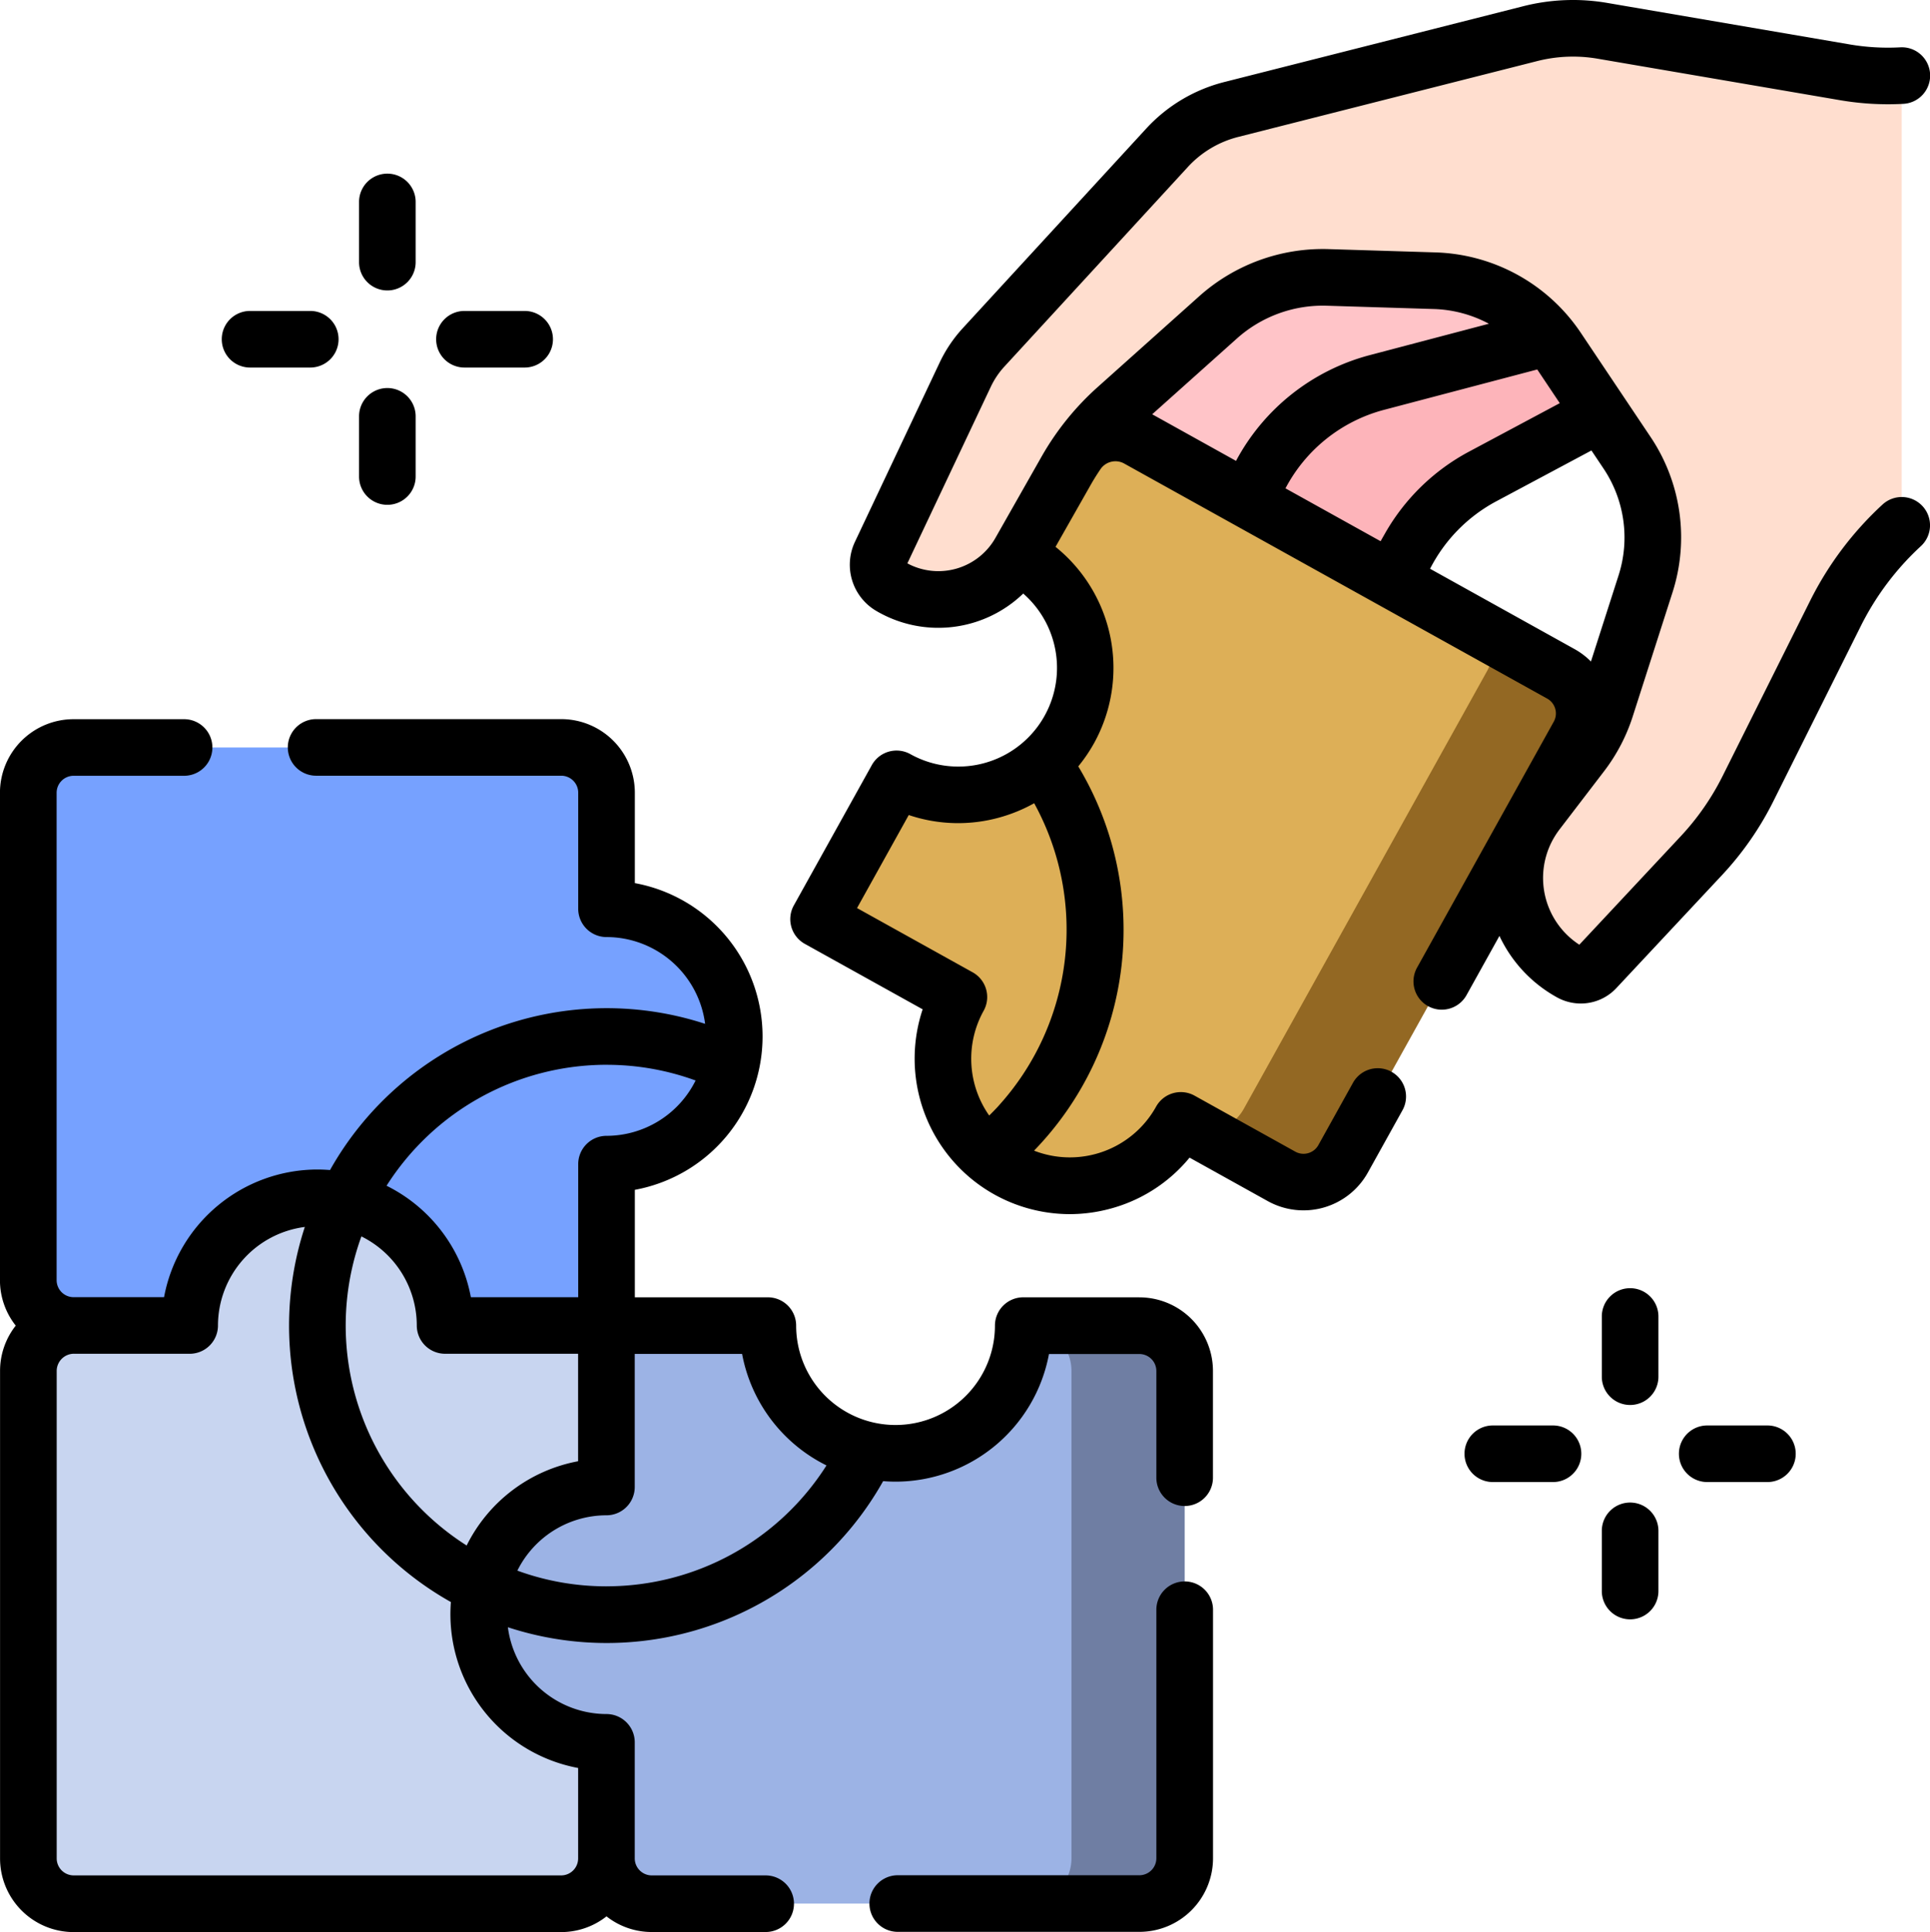
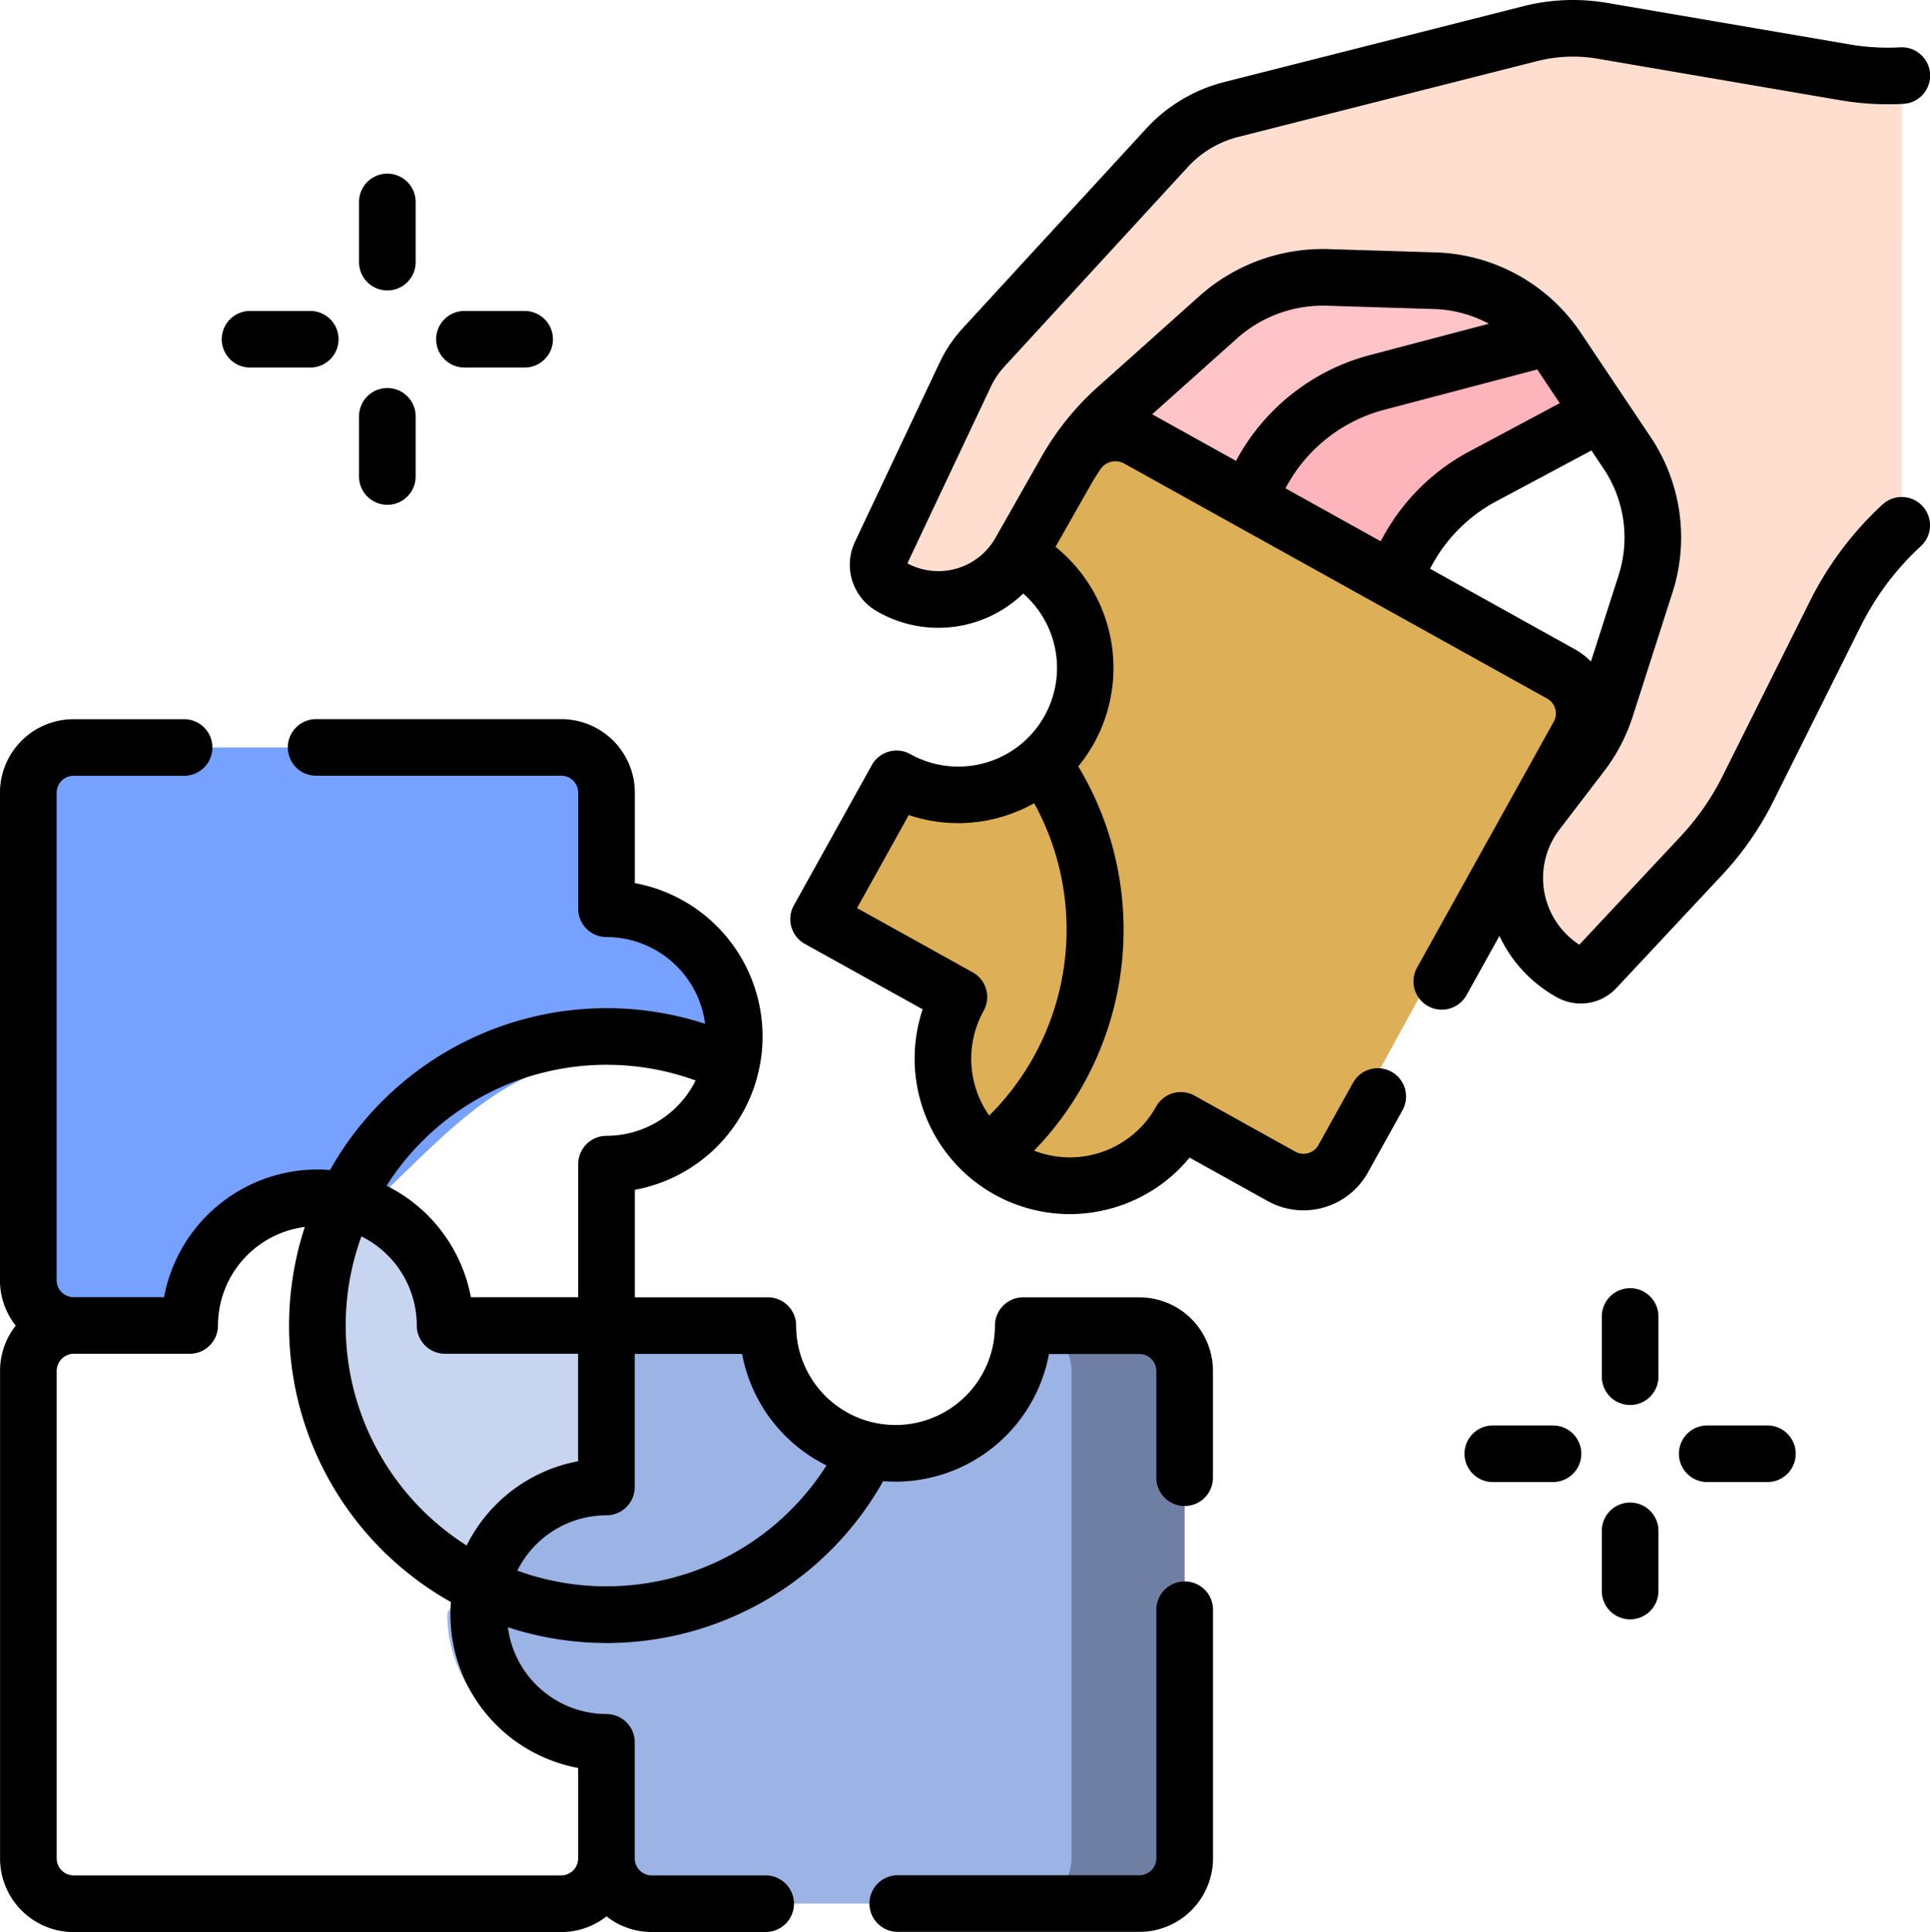
<svg xmlns="http://www.w3.org/2000/svg" width="141.504" height="141.672" viewBox="0 0 141.504 141.672">
  <g id="icono_quienes_somos" data-name="icono quienes somos" transform="translate(-0.303 -0.001)">
    <g id="Grupo_594" data-name="Grupo 594" transform="translate(2.378 2.078)">
      <path id="Trazado_343" data-name="Trazado 343" d="M282.935,81.4l7.682-5.8a13.416,13.416,0,0,1,8.25-6.352l14.173-7.24L285.7,53.527l-17.5,22.959Z" transform="translate(-196.144 -40.793)" fill="#ffc4c8" />
      <path id="Trazado_344" data-name="Trazado 344" d="M332.3,107.818l3.642-6.775a13.414,13.414,0,0,1,5.346-5.212l13.408-6.972-3.125-4.688L333.509,88.94a13.416,13.416,0,0,0-8.249,6.352l-3.795,8.271Z" transform="translate(-234.675 -62.959)" fill="#fdb4ba" />
      <path id="Trazado_345" data-name="Trazado 345" d="M59.558,219.287a9.267,9.267,0,0,1-.224,2.031l-1.162.557c-2.612-1.151-4.942-.937-7.98-.937-8.434,0-13.506,7.868-18.544,11.68a9.238,9.238,0,0,0-2.064-.23c-5.172,0-7,2.964-9.945,8.095H11.122a3.321,3.321,0,0,1-3.32-3.32V201.417a3.321,3.321,0,0,1,3.32-3.32H46.878a3.321,3.321,0,0,1,3.32,3.32v7.465a1.1,1.1,0,0,0,.983,1.1,9.362,9.362,0,0,1,8.378,9.307Z" transform="translate(-7.802 -145.361)" fill="#76a1ff" />
      <path id="Trazado_346" data-name="Trazado 346" d="M172.035,355.258l-.208,34.4a3.321,3.321,0,0,1-3.32,3.32l-6.5.713H133.817a3.321,3.321,0,0,1-3.32-3.32l-2.291-7.874c-5.172,0-9.375-4.832-9.375-10,0-.711,2.385-1.4,2.535-2.064,2.767,1.323,6.3,0,9.575,0,8.088,0,12.6-2.838,16.172-9.5l2.476-.5a9.369,9.369,0,0,0,11.435-8.348.834.834,0,0,1,.827-.774l6.864.629a3.319,3.319,0,0,1,3.32,3.32Z" transform="translate(-88.109 -256.178)" fill="#9cb3e5" />
      <path id="Trazado_347" data-name="Trazado 347" d="M283.832,354.63v35.741a3.319,3.319,0,0,1-3.32,3.32h-8.3a3.32,3.32,0,0,0,3.32-3.32V354.63a3.319,3.319,0,0,0-2.939-3.3.78.78,0,0,1,.2-.025l7.723,0A3.319,3.319,0,0,1,283.832,354.63Z" transform="translate(-199.049 -256.178)" fill="#6f7ea3" />
-       <path id="Trazado_348" data-name="Trazado 348" d="M50.213,357.379v8.514a3.319,3.319,0,0,1-3.32,3.32H11.151a3.319,3.319,0,0,1-3.32-3.32V330.141a3.319,3.319,0,0,1,3.32-3.32h8.511a9.361,9.361,0,0,1,11.422-9.134c0,3.217-1.291,5.858-1.291,9.128,0,8.437,4.484,13.685,11.288,19.139a9.212,9.212,0,0,0-.23,2.061A9.363,9.363,0,0,0,50.213,357.379Z" transform="translate(-7.823 -231.694)" fill="#c8d5f0" />
      <path id="Trazado_349" data-name="Trazado 349" d="M105.6,327.422l1.222,13.536c-4.46,0-9.416,1.419-10.354,5.6a21.216,21.216,0,0,1-10-28.268,9.361,9.361,0,0,1,7.3,9.134H105.6Z" transform="translate(-63.213 -232.295)" fill="#c8d5f0" />
      <path id="Trazado_350" data-name="Trazado 350" d="M234.676,229.808c-.744.814-3.487.489-4.32,1.162a9.321,9.321,0,0,1-2.429-10.906.834.834,0,0,0-.346-1.079l-8.865-4.93a.83.83,0,0,1-.322-1.129l4.927-8.867a.834.834,0,0,1,1.079-.346,9.32,9.32,0,0,0,10-1.506C241.863,207.7,241.527,222.315,234.676,229.808Z" transform="translate(-160.047 -148.334)" fill="#ddaf57" />
      <path id="Trazado_351" data-name="Trazado 351" d="M303.955,137.134,287.7,166.817a3.322,3.322,0,0,1-4.516,1.289l-5.475-2.085-.927-.515a.834.834,0,0,0-1.1.275,9.312,9.312,0,0,1-13.788,1.889,21.583,21.583,0,0,0,2.369-2.227,21.208,21.208,0,0,0,1.674-26.535,9.324,9.324,0,0,0-1.646-15.122l-.29-5.924,4.4-1.461a3.322,3.322,0,0,1,4.516-1.289l25.908,14.407,3.839,3.1A3.319,3.319,0,0,1,303.955,137.134Z" transform="translate(-191.591 -85.035)" fill="#ddaf57" />
-       <path id="Trazado_352" data-name="Trazado 352" d="M346.585,175.643,329.33,206.694a3.322,3.322,0,0,1-4.516,1.289l-5.764-3.2a3.439,3.439,0,0,0,3-1.765l17.825-32.081a3.405,3.405,0,0,0,.285-2.656l5.133,2.853a3.319,3.319,0,0,1,1.289,4.513Z" transform="translate(-232.928 -123.792)" fill="#936823" />
-       <path id="Trazado_353" data-name="Trazado 353" d="M120.141,276.716a9.356,9.356,0,0,1-8.361,7.3.835.835,0,0,0-.776.827V295.88H99.17a9.36,9.36,0,0,0-7.3-9.131,21.217,21.217,0,0,1,27.67-10.271Z" transform="translate(-68.609 -200.759)" fill="#76a1ff" />
      <path id="Trazado_354" data-name="Trazado 354" d="M156.214,360.43l-.4.874a21.208,21.208,0,0,1-27.822,9.131,9.362,9.362,0,0,1,9.131-7.294V351.307h11.039a.835.835,0,0,1,.827.776A9.365,9.365,0,0,0,156.214,360.43Z" transform="translate(-94.735 -256.178)" fill="#9cb3e5" />
      <g id="Grupo_593" data-name="Grupo 593" transform="translate(62.303)">
        <path id="Trazado_355" data-name="Trazado 355" d="M308.017,12.915a1.926,1.926,0,0,0-1.826-1.933,18.817,18.817,0,0,1-2.347-.251L286.083,7.69a12.8,12.8,0,0,0-5.308.209l-21.907,5.556a9.6,9.6,0,0,0-4.711,2.81L240.7,30.9a8.012,8.012,0,0,0-1.345,2l-6.218,13.162a1.837,1.837,0,0,0,.754,2.381l.089.051a6.775,6.775,0,0,0,9.383-2.236l3.394-6.321a18.2,18.2,0,0,1,3.695-4.582l7.421-6.639a11.583,11.583,0,0,1,8.079-2.944l7.837.242a11.206,11.206,0,0,1,8.968,4.969l5.108,7.633a11.212,11.212,0,0,1,1.358,9.659l-2.906,9.062a11.207,11.207,0,0,1-1.773,3.39L281.277,65A7.916,7.916,0,0,0,283.654,76.7l.071.04a1.5,1.5,0,0,0,1.853-.269l7.748-8.287a20.816,20.816,0,0,0,3.419-4.92l6.409-12.841a22.418,22.418,0,0,1,4.3-5.934,1.913,1.913,0,0,0,.561-1.362Z" transform="translate(-232.965 -7.507)" fill="#ffdecf" />
      </g>
    </g>
    <g id="Grupo_595" data-name="Grupo 595" transform="translate(0.303 0.001)">
      <path id="Trazado_356" data-name="Trazado 356" d="M253.794,419.1a2.075,2.075,0,0,0-2.075,2.075V439.4a1.247,1.247,0,0,1-1.245,1.245H232.758a2.075,2.075,0,1,0,0,4.151h17.716a5.4,5.4,0,0,0,5.4-5.4V421.172A2.075,2.075,0,0,0,253.794,419.1Z" transform="translate(-166.937 -303.133)" />
      <path id="Trazado_357" data-name="Trazado 357" d="M83.84,232.992H75.325a2.075,2.075,0,0,0-2.075,2.075,7.287,7.287,0,0,1-14.575,0,2.075,2.075,0,0,0-2.075-2.075H46.848v-7.881a11.435,11.435,0,0,0,0-22.492v-6.626a5.4,5.4,0,0,0-5.4-5.4H23.48a2.075,2.075,0,1,0,0,4.15H41.452a1.247,1.247,0,0,1,1.245,1.245v8.512a2.075,2.075,0,0,0,2.075,2.075A7.3,7.3,0,0,1,52,212.938a23.267,23.267,0,0,0-27.5,10.722c-.3-.024-.61-.039-.92-.039a11.456,11.456,0,0,0-11.249,9.361H5.7a1.247,1.247,0,0,1-1.245-1.245V195.994A1.247,1.247,0,0,1,5.7,194.748h8.1a2.075,2.075,0,0,0,0-4.15H5.7a5.4,5.4,0,0,0-5.4,5.4v35.743a5.364,5.364,0,0,0,1.157,3.327,5.363,5.363,0,0,0-1.15,3.319v35.753a5.4,5.4,0,0,0,5.4,5.4H41.448a5.364,5.364,0,0,0,3.323-1.153,5.363,5.363,0,0,0,3.316,1.148H56.44a2.075,2.075,0,0,0,0-4.151H48.087a1.25,1.25,0,0,1-1.245-1.283v-8.475a2.075,2.075,0,0,0-2.075-2.075,7.3,7.3,0,0,1-7.227-6.365,23.248,23.248,0,0,0,27.513-10.714c.3.024.6.038.91.038a11.457,11.457,0,0,0,11.249-9.36H83.84a1.247,1.247,0,0,1,1.245,1.245v7.826a2.075,2.075,0,0,0,4.15,0v-7.826a5.4,5.4,0,0,0-5.4-5.4Zm-49.322,18.2A19.109,19.109,0,0,1,26.8,228.527a7.292,7.292,0,0,1,4.061,6.53,2.075,2.075,0,0,0,2.075,2.075h9.752v7.881A11.474,11.474,0,0,0,34.518,251.19Zm10.25-35.25a19,19,0,0,1,6.535,1.151,7.3,7.3,0,0,1-6.531,4.058,2.075,2.075,0,0,0-2.075,2.075v9.758H34.826a11.473,11.473,0,0,0-6.181-8.173A19.114,19.114,0,0,1,44.768,215.94Zm-2.077,51.565v6.626a1.244,1.244,0,0,1-1.243,1.25H5.705a1.247,1.247,0,0,1-1.245-1.245V238.383a1.265,1.265,0,0,1,1.349-1.25h8.4a2.075,2.075,0,0,0,2.075-2.075,7.3,7.3,0,0,1,6.368-7.225,23.243,23.243,0,0,0,10.71,27.505,11.466,11.466,0,0,0,9.324,12.168Zm2.077-13.321a19.016,19.016,0,0,1-6.533-1.151,7.3,7.3,0,0,1,6.531-4.058,2.075,2.075,0,0,0,2.075-2.075v-9.758h7.871A11.471,11.471,0,0,0,60.9,245.32,19.1,19.1,0,0,1,44.768,254.184Z" transform="translate(-0.303 -137.86)" />
      <path id="Trazado_358" data-name="Trazado 358" d="M61.138,86.558h4.414a2.075,2.075,0,1,0,0-4.15H61.138a2.075,2.075,0,0,0,0,4.15Z" transform="translate(-42.804 -59.606)" />
      <path id="Trazado_359" data-name="Trazado 359" d="M117.947,86.558h4.414a2.075,2.075,0,0,0,0-4.15h-4.414a2.075,2.075,0,1,0,0,4.15Z" transform="translate(-83.894 -59.606)" />
      <path id="Trazado_360" data-name="Trazado 360" d="M97.519,54.591a2.075,2.075,0,0,0,2.075-2.075V48.1a2.075,2.075,0,1,0-4.15,0v4.414A2.075,2.075,0,0,0,97.519,54.591Z" transform="translate(-69.119 -33.292)" />
      <path id="Trazado_361" data-name="Trazado 361" d="M97.519,111.4a2.075,2.075,0,0,0,2.075-2.075v-4.414a2.075,2.075,0,0,0-4.15,0v4.414A2.075,2.075,0,0,0,97.519,111.4Z" transform="translate(-69.119 -74.381)" />
      <path id="Trazado_362" data-name="Trazado 362" d="M394.849,377.772h-4.414a2.075,2.075,0,1,0,0,4.15h4.414a2.075,2.075,0,1,0,0-4.15Z" transform="translate(-280.985 -273.243)" />
      <path id="Trazado_363" data-name="Trazado 363" d="M451.659,377.772h-4.414a2.075,2.075,0,1,0,0,4.15h4.414a2.075,2.075,0,1,0,0-4.15Z" transform="translate(-322.075 -273.243)" />
      <path id="Trazado_364" data-name="Trazado 364" d="M426.816,341.391a2.075,2.075,0,0,0-2.075,2.075v4.414a2.075,2.075,0,0,0,4.151,0v-4.414A2.075,2.075,0,0,0,426.816,341.391Z" transform="translate(-307.299 -246.928)" />
      <path id="Trazado_365" data-name="Trazado 365" d="M426.816,398.2a2.075,2.075,0,0,0-2.075,2.075v4.414a2.075,2.075,0,0,0,4.151,0v-4.414A2.075,2.075,0,0,0,426.816,398.2Z" transform="translate(-307.299 -288.018)" />
      <path id="Trazado_366" data-name="Trazado 366" d="M292.718,37.115A2.075,2.075,0,0,0,289.786,37a24.4,24.4,0,0,0-5.312,7.069L278.066,56.9a18.728,18.728,0,0,1-3.079,4.43l-7.43,7.947a5.84,5.84,0,0,1-1.983-7.623,6.148,6.148,0,0,1,.528-.826l3.271-4.274a13.249,13.249,0,0,0,2.1-4.017l2.906-9.062a13.215,13.215,0,0,0-1.609-11.447L267.662,24.4a13.308,13.308,0,0,0-10.627-5.889l-7.839-.242a13.6,13.6,0,0,0-9.526,3.472l-7.421,6.639a20.25,20.25,0,0,0-4.116,5.1l-3.388,5.97a4.809,4.809,0,0,1-6.455,1.863l6.123-12.961a5.915,5.915,0,0,1,1-1.48L238.86,12.241a7.51,7.51,0,0,1,3.693-2.2L264.46,4.482a10.666,10.666,0,0,1,4.448-.175l17.761,3.04a20.9,20.9,0,0,0,4.634.269,2.075,2.075,0,1,0-.222-4.144,16.683,16.683,0,0,1-3.711-.216L269.608.216a14.8,14.8,0,0,0-6.168.243L241.532,6.015A11.649,11.649,0,0,0,235.8,9.433L222.352,24.068a10.066,10.066,0,0,0-1.693,2.517l-6.218,13.162a3.928,3.928,0,0,0,1.6,5.071l.091.052a8.968,8.968,0,0,0,10.653-1.343A7.236,7.236,0,0,1,218.506,55.3a2.075,2.075,0,0,0-2.822.806l-5.717,10.287a2.075,2.075,0,0,0,.805,2.822l8.639,4.8a11.421,11.421,0,0,0,3.363,12.253,11.392,11.392,0,0,0,7.412,2.766,11.435,11.435,0,0,0,3.142-.443,11.3,11.3,0,0,0,5.653-3.7l5.734,3.188a5.4,5.4,0,0,0,7.338-2.095l2.538-4.567a2.075,2.075,0,0,0-3.628-2.016l-2.538,4.568a1.245,1.245,0,0,1-1.693.483l-7.384-4.106a2.075,2.075,0,0,0-2.822.806,7.231,7.231,0,0,1-8.947,3.227A23.27,23.27,0,0,0,230.821,56.2a11.538,11.538,0,0,0,1.152-1.693,11.405,11.405,0,0,0-2.82-14.406l2.589-4.562c.228-.4.473-.791.733-1.17a1.328,1.328,0,0,1,1.681-.394L265.2,51.229a1.247,1.247,0,0,1,.483,1.693l-10.01,18.012A2.075,2.075,0,1,0,259.3,72.95l2.4-4.318a9.984,9.984,0,0,0,4.106,4.441l.072.041a3.614,3.614,0,0,0,1.789.475,3.559,3.559,0,0,0,2.605-1.131l7.748-8.287a22.884,22.884,0,0,0,3.761-5.411l6.409-12.84a20.276,20.276,0,0,1,4.411-5.871,2.076,2.076,0,0,0,.119-2.933ZM224.985,81.087c-.224.245-.458.483-.695.717a7.247,7.247,0,0,1-.408-7.681,2.075,2.075,0,0,0-.805-2.822L214.6,66.59l3.792-6.823a11.3,11.3,0,0,0,6.752.152,11.465,11.465,0,0,0,2.444-1.017,19.243,19.243,0,0,1-2.607,22.185ZM253.3,39.137l-.314.552-6.973-3.877a11.469,11.469,0,0,1,7.188-5.747l11.271-2.97,1.652,2.47-6.652,3.554A15.47,15.47,0,0,0,253.3,39.137Zm-10.863-14.3a9.449,9.449,0,0,1,6.631-2.417l7.839.242a9.127,9.127,0,0,1,4.02,1.079l-8.782,2.314a15.635,15.635,0,0,0-9.758,7.743l-6.146-3.418Zm14.177,16.872a11.563,11.563,0,0,1,4.815-4.926l7.016-3.748.876,1.309a9.087,9.087,0,0,1,1.107,7.871l-2.019,6.295a5.365,5.365,0,0,0-1.193-.906Z" transform="translate(-151.764 -0.001)" />
    </g>
  </g>
</svg>